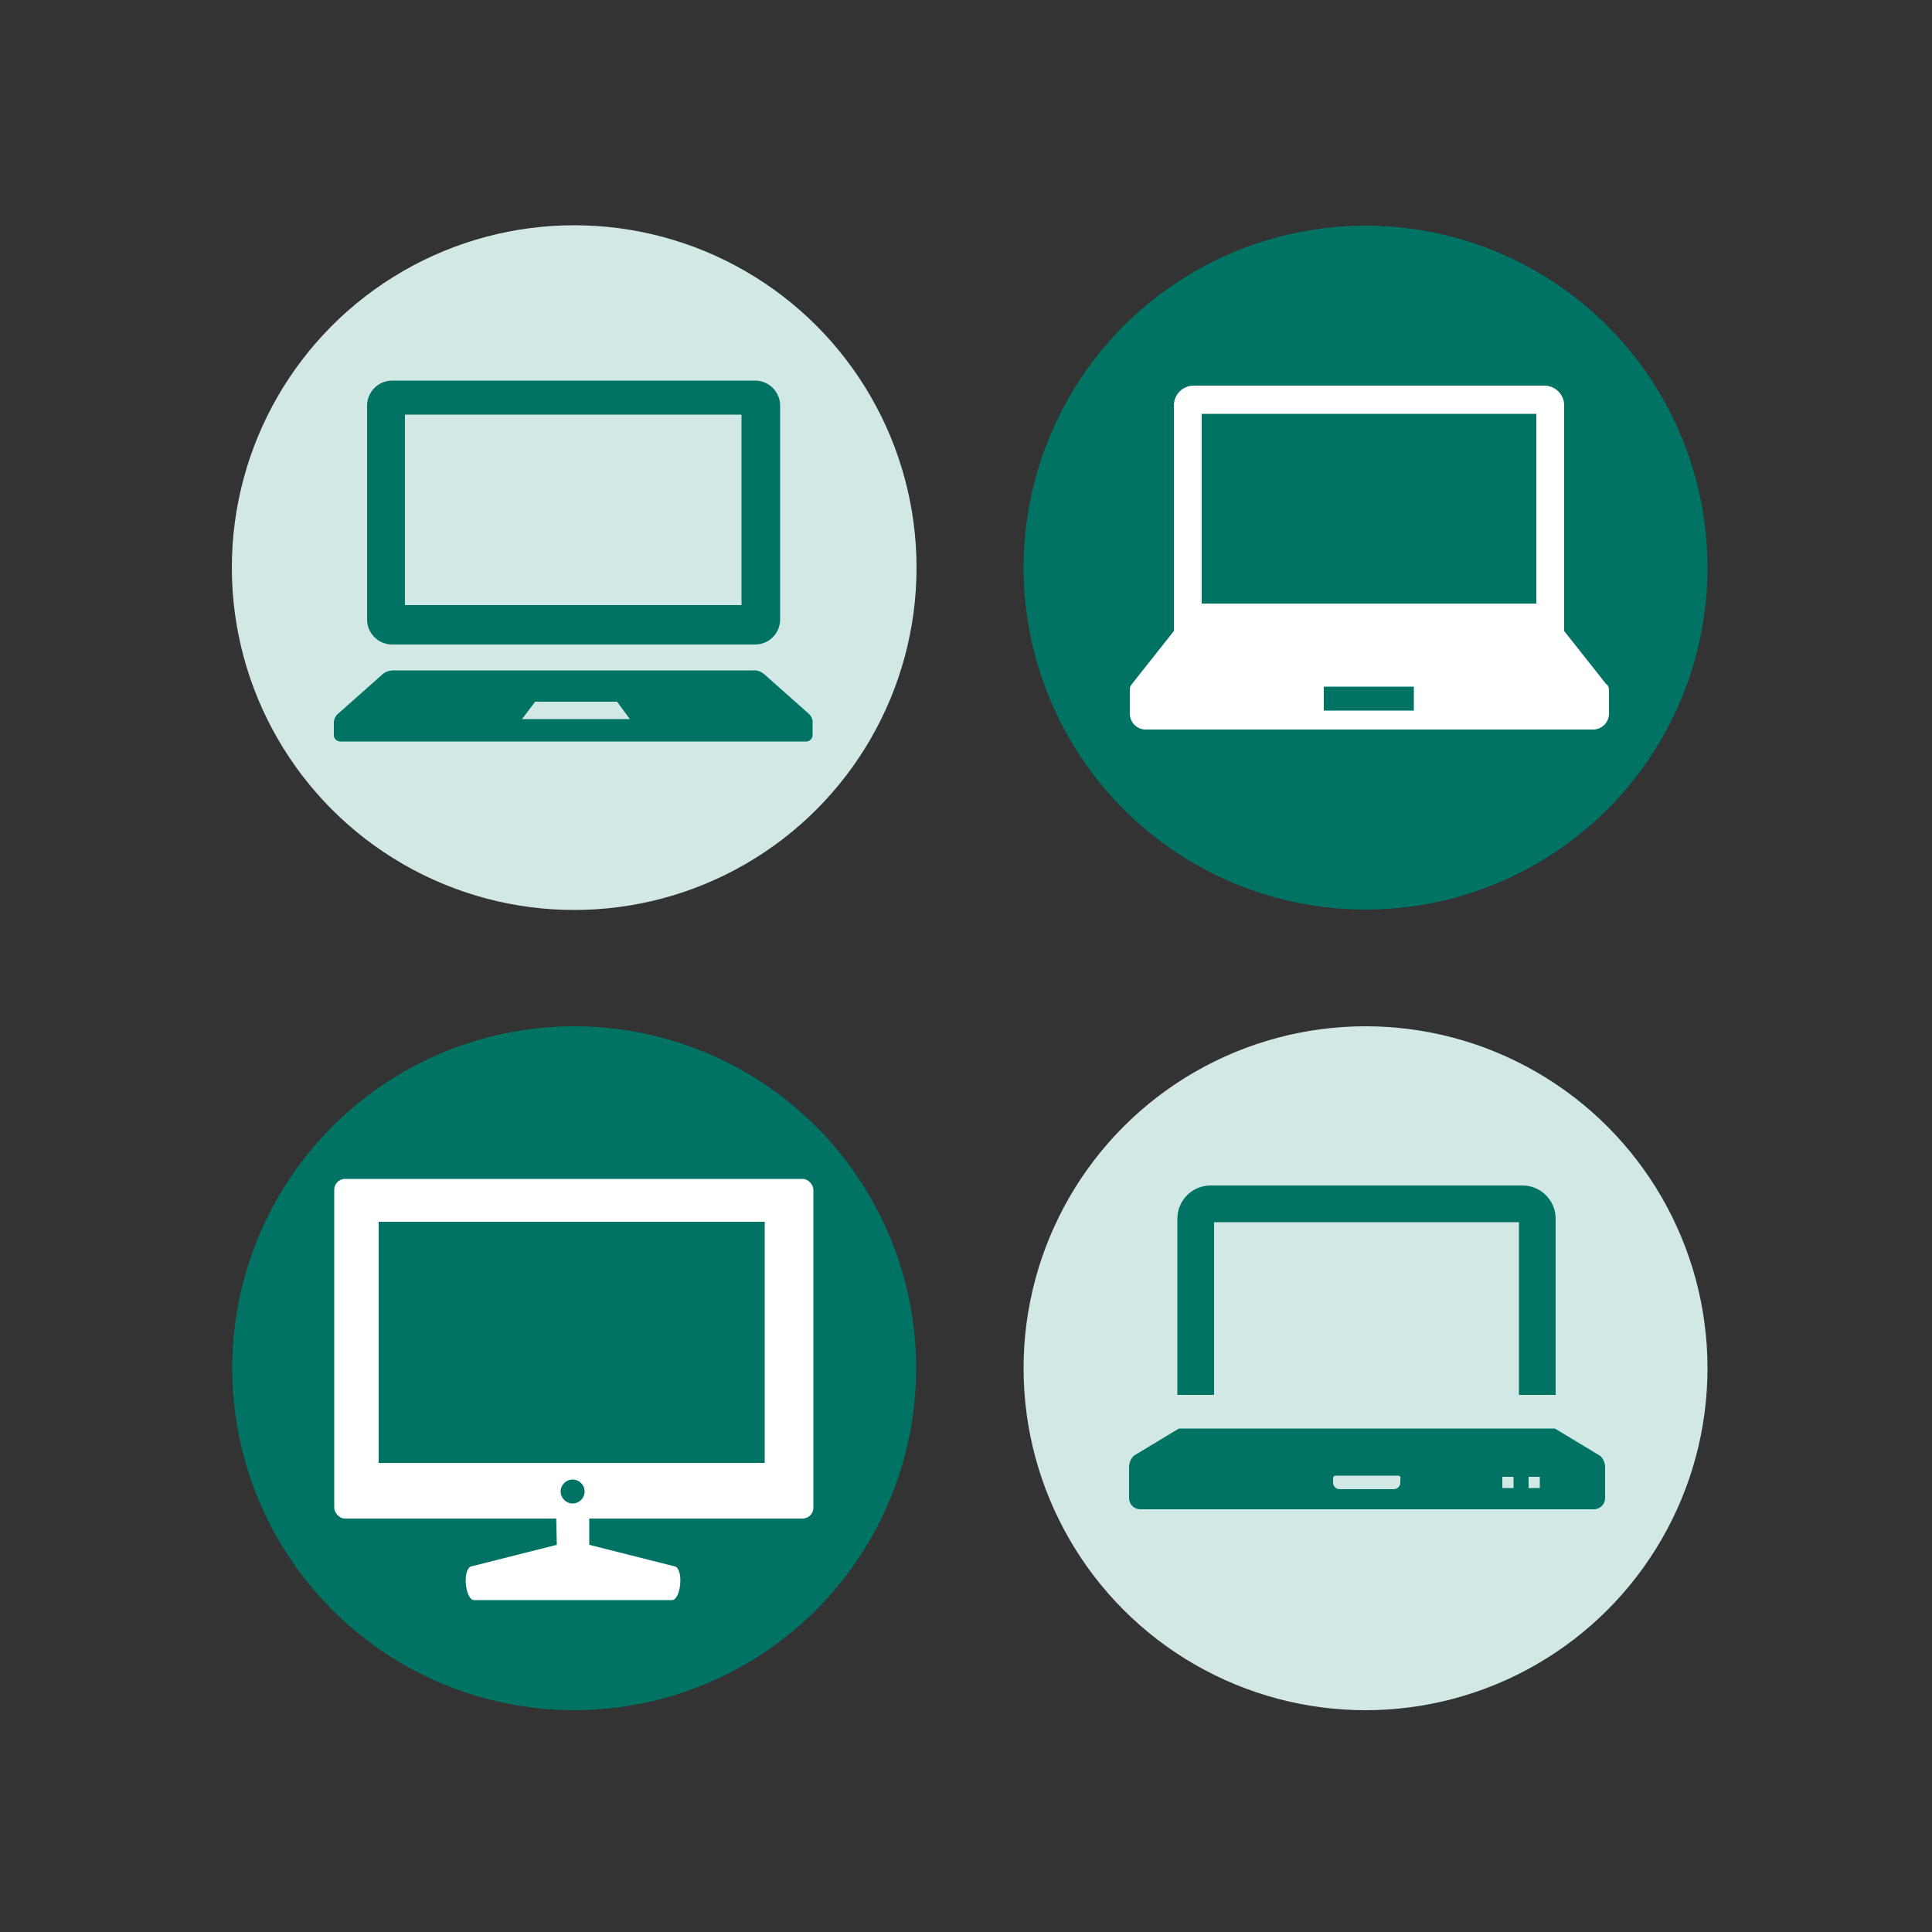
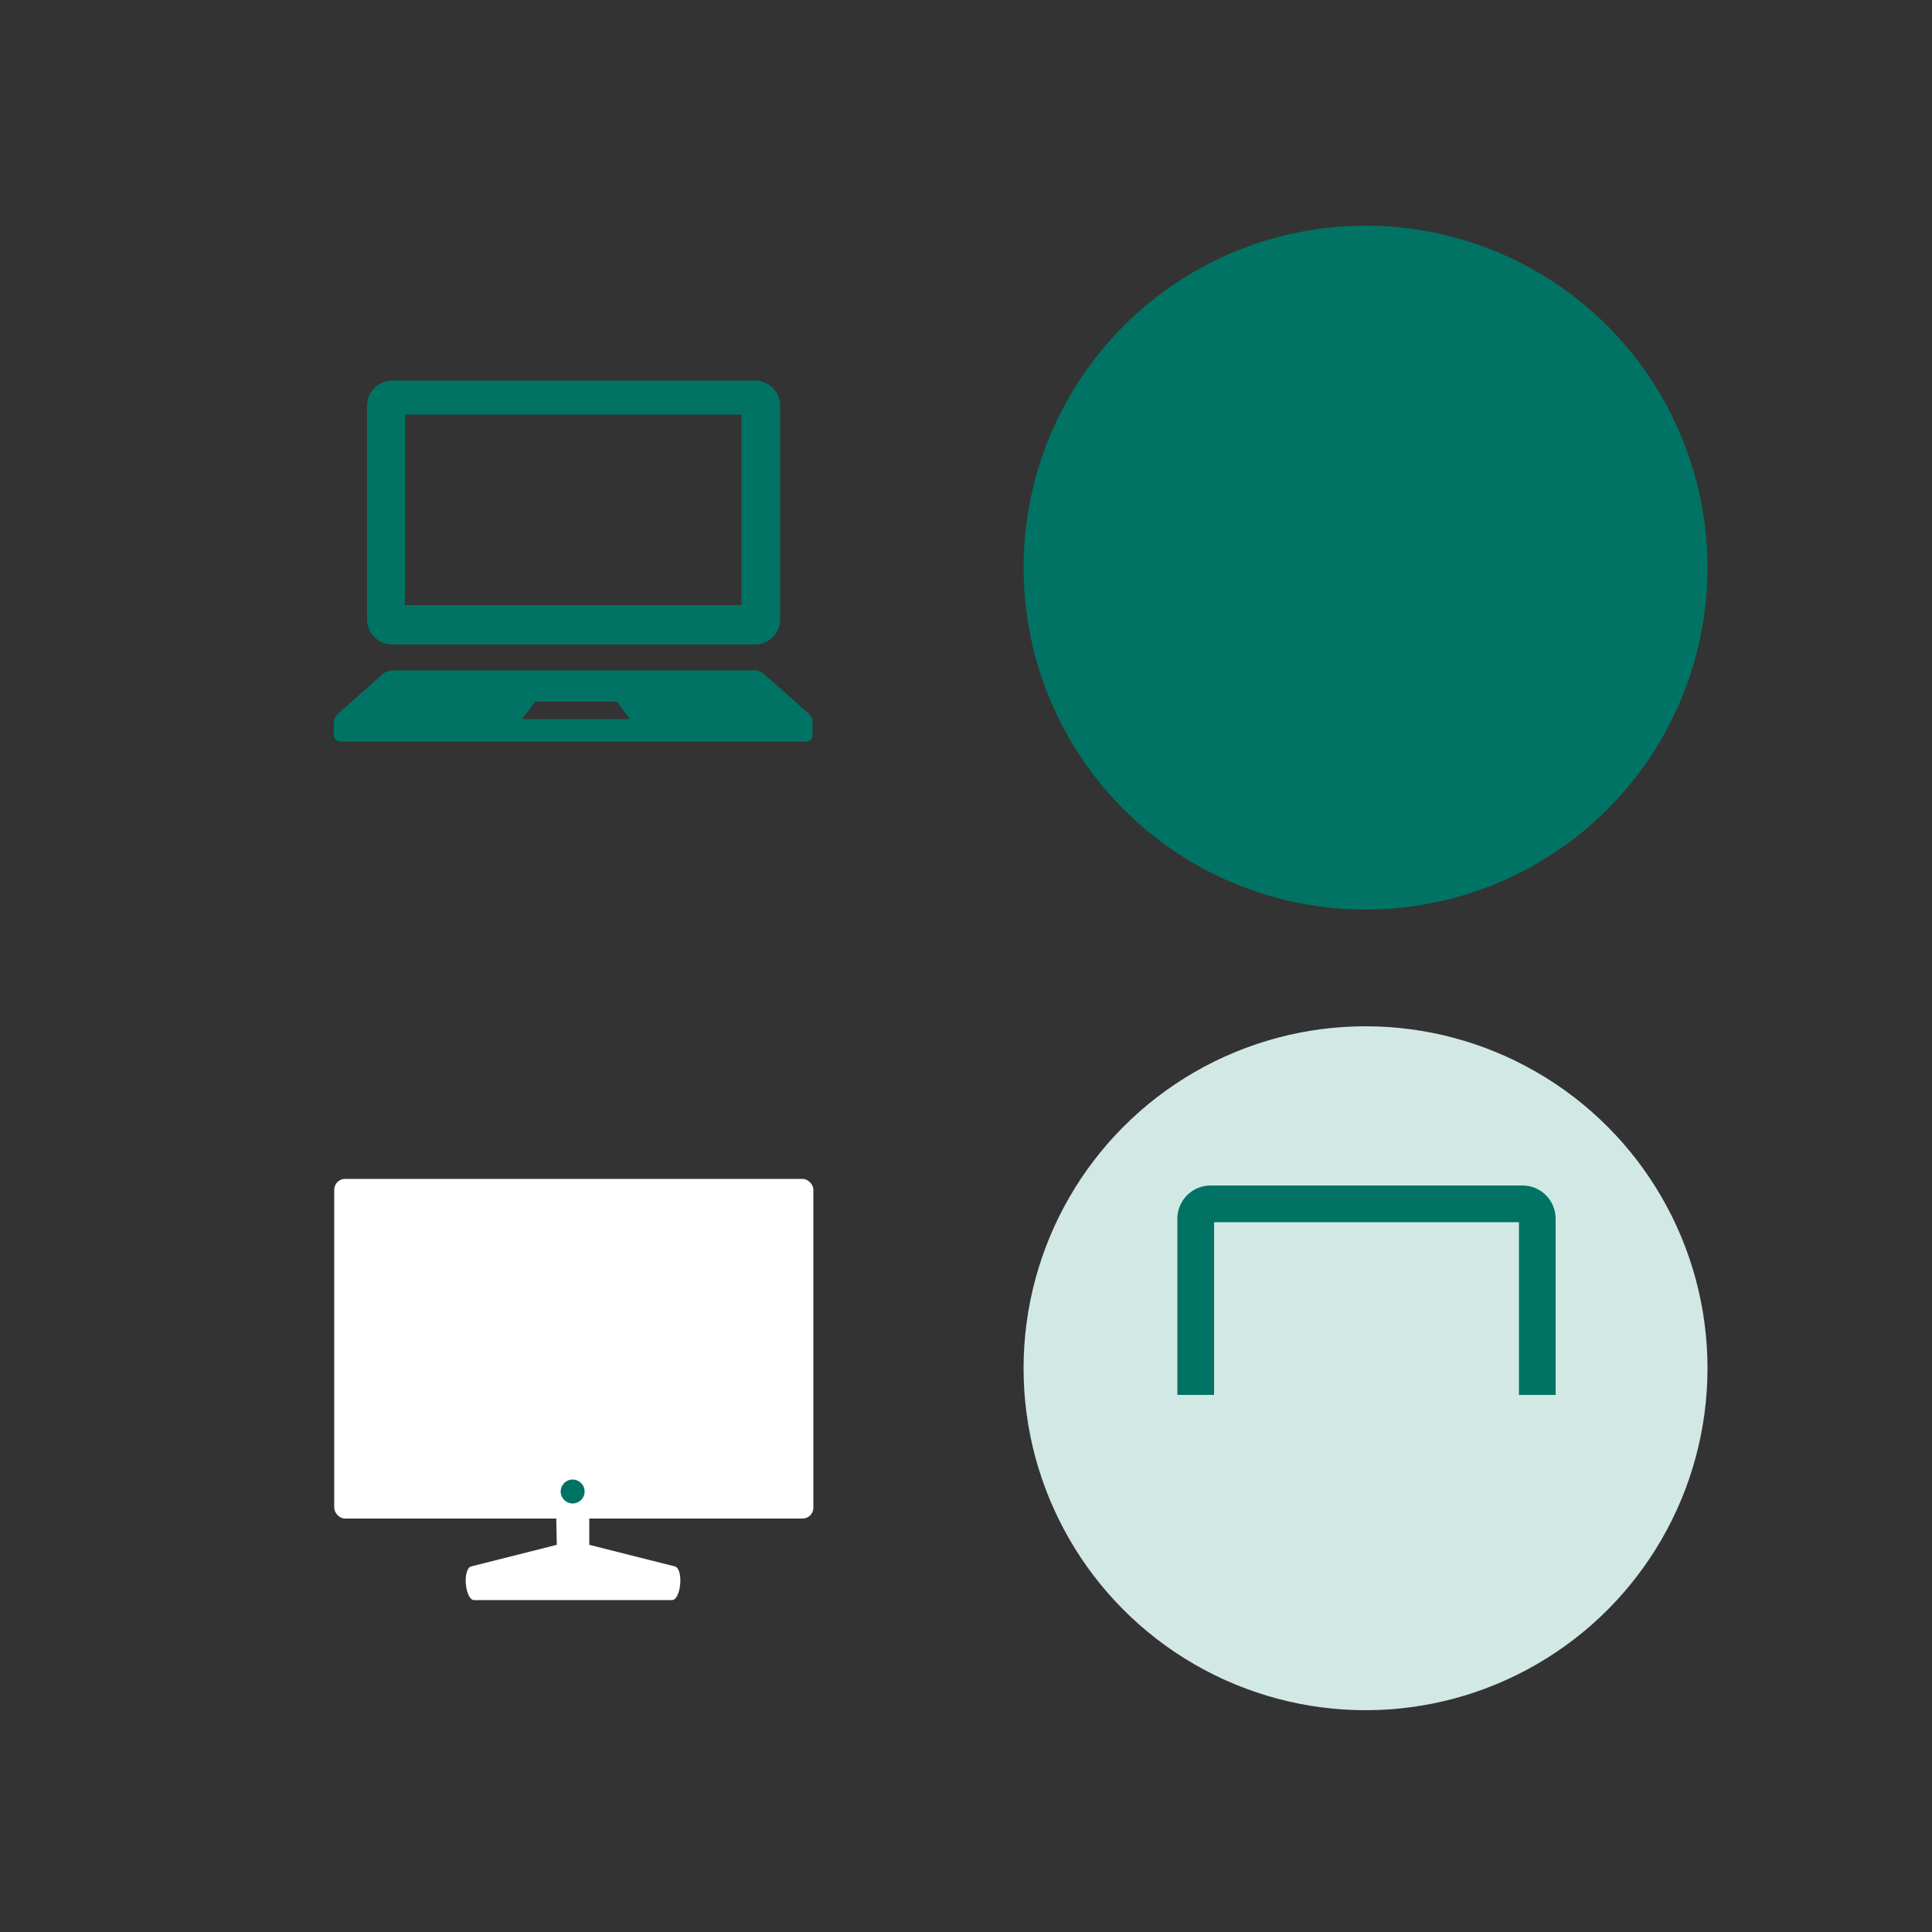
<svg xmlns="http://www.w3.org/2000/svg" id="_レイヤー_1" data-name="レイヤー_1" version="1.1" viewBox="0 0 500 500">
  <rect x="0" y="0" width="500" height="500" fill="#333333" stroke="none" />
  <defs>
    <style>
      .st0, .st1 {
        fill: #fff;
      }

      .st1 {
        fill-rule: evenodd;
      }

      .st2 {
        fill: #007364;
      }

      .st3 {
        fill: #d2e8e5;
      }
    </style>
  </defs>
-   <circle class="st3" cx="148.6" cy="146.9" r="88.6" />
  <path class="st2" d="M101.4,166.8h94c3.6,0,6.5-2.9,6.5-6.5h0v-55.3c0-3.6-2.9-6.5-6.5-6.5h-93.9c-3.6,0-6.5,2.9-6.5,6.5h0v55.3c0,3.6,2.9,6.5,6.5,6.5ZM104.8,107.3h87.1v49.3h-87.1v-49.3Z" />
  <path class="st2" d="M209.4,184.8l-11.6-10.3c-.8-.7-1.9-1.1-2.9-1h-93c-1.1,0-2.1.3-2.9,1l-11.6,10.3c-.6.5-.9,1.2-1,2v3.6c.1,1,1,1.6,2,1.5h120c1,.1,1.8-.6,1.9-1.5v-3.6c0-.8-.4-1.5-.9-2ZM135.1,186.1l3.4-4.5h21.2l3.3,4.5h-27.9Z" />
  <circle class="st2" cx="353.4" cy="146.9" r="88.5" />
-   <path class="st0" d="M415.8,177.2l-11-13.9v-58.4c0-2.8-2.3-5.1-5.1-5.1h-90.8c-2.8,0-5.1,2.3-5.1,5.1h0v58.4l-11,13.9c-.3.4-.4.8-.4,1.3v6.2c0,2.2,1.8,4.1,4.1,4.1s0,0,0,0h115.8c2.2,0,4.1-1.8,4.1-4.1h0v-6.2c0-.5-.2-.9-.4-1.3ZM311,107.1h86.6v49.1h-86.6v-49.1ZM365.9,183.9h-23.3v-6.2h23.3v6.2Z" />
-   <circle class="st2" cx="148.6" cy="354.1" r="88.5" />
  <rect class="st0" x="86.5" y="305.1" width="124" height="87.9" rx="2.8" ry="2.8" />
  <path class="st1" d="M143.8,385.4l.3,14.4-22.2,5.6c-2.3.8-1.5,8.7.8,8.7h51.2c2.3,0,3.1-7.9.8-8.7l-22.2-5.6v-14.4h-8.7Z" />
-   <rect class="st2" x="98" y="316.2" width="99.9" height="62.4" />
  <circle class="st2" cx="148.2" cy="386" r="3.1" />
  <circle class="st3" cx="353.4" cy="354.1" r="88.5" />
  <path class="st2" d="M314.3,316.3h78.8v44.7h9.5v-45.6c0-4.7-3.8-8.6-8.6-8.6h-80.7c-4.7,0-8.6,3.8-8.6,8.6v45.6h9.5v-44.7h0Z" />
-   <path class="st2" d="M414,376.7l-11.6-7h-97.3l-11.6,7c-.8.7-1.3,1.8-1.3,3v8c0,1.6,1.3,2.9,2.9,2.9h117.4c1.6,0,2.9-1.3,2.9-2.9v-8c0-1.1-.5-2.2-1.3-3ZM398.5,382.2v2.9h-2.9v-2.9h2.9ZM391.7,382.2v2.9h-2.9v-2.9h2.9ZM362.4,382.5v1.2c0,1-.8,1.7-1.7,1.7h-14c-1,0-1.7-.8-1.7-1.7v-1.2c0-.3.3-.6.6-.6h16.3c.3,0,.6.3.6.6h0s0,0,0,0Z" />
</svg>